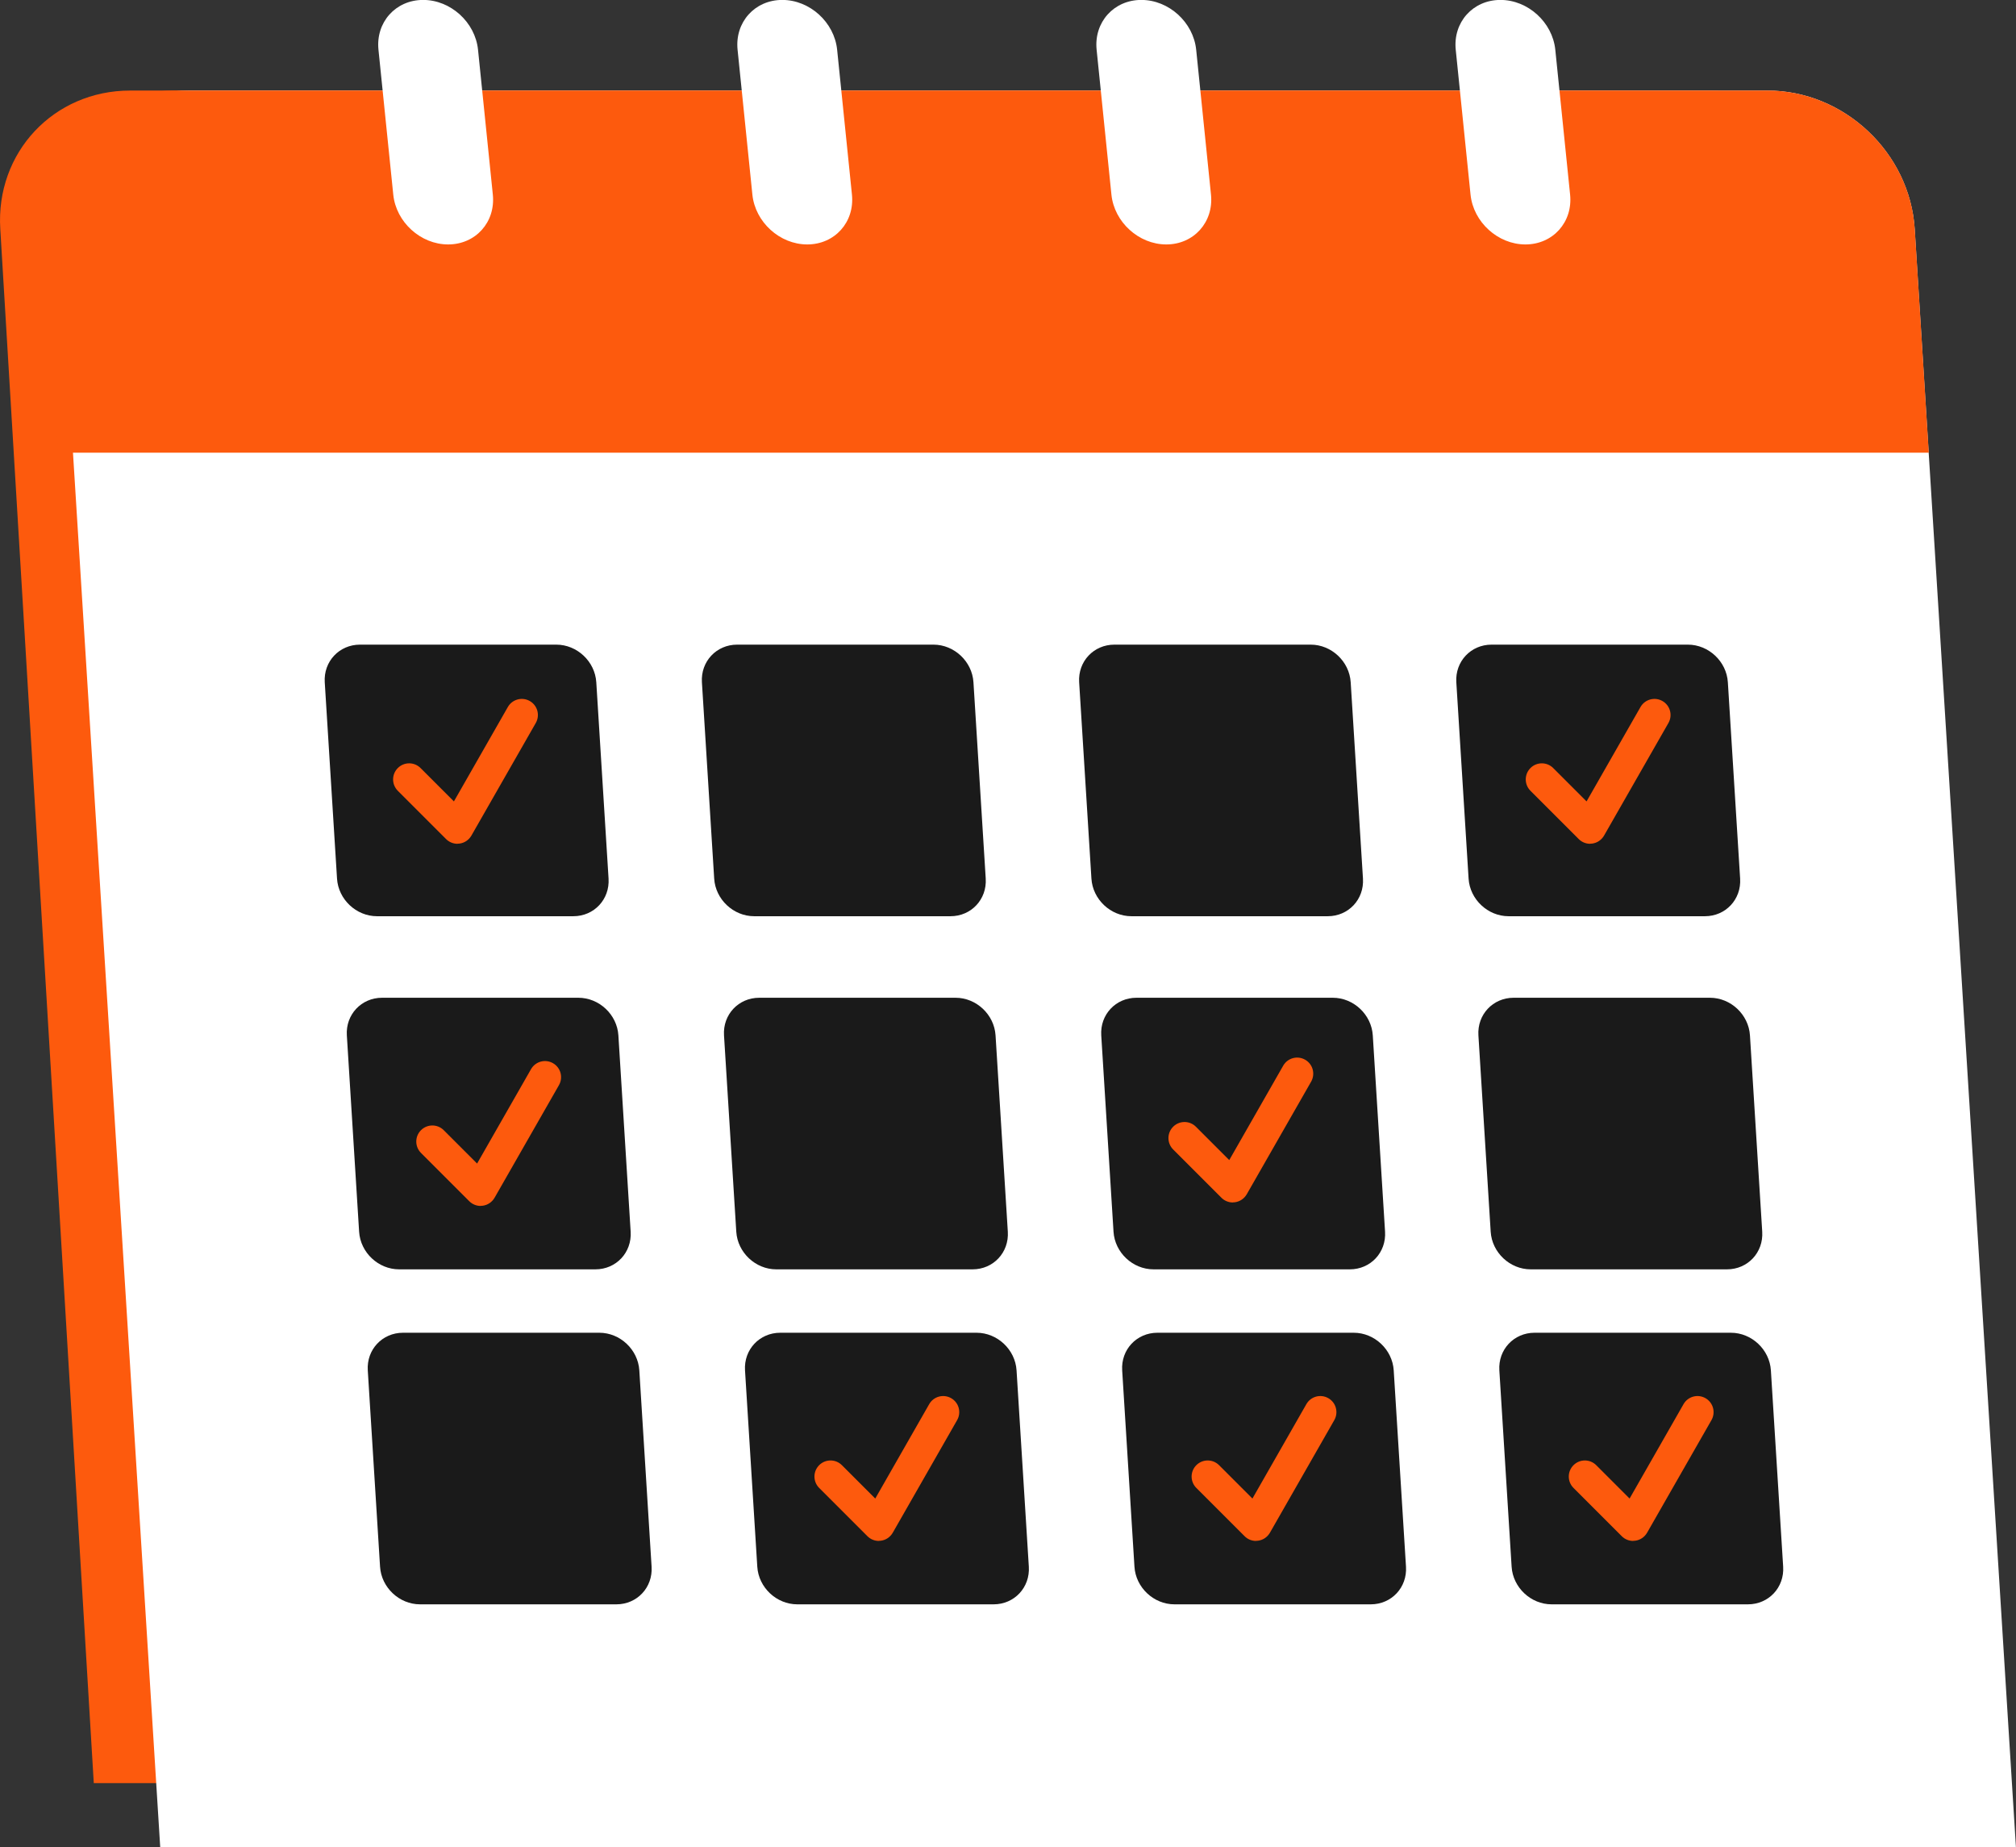
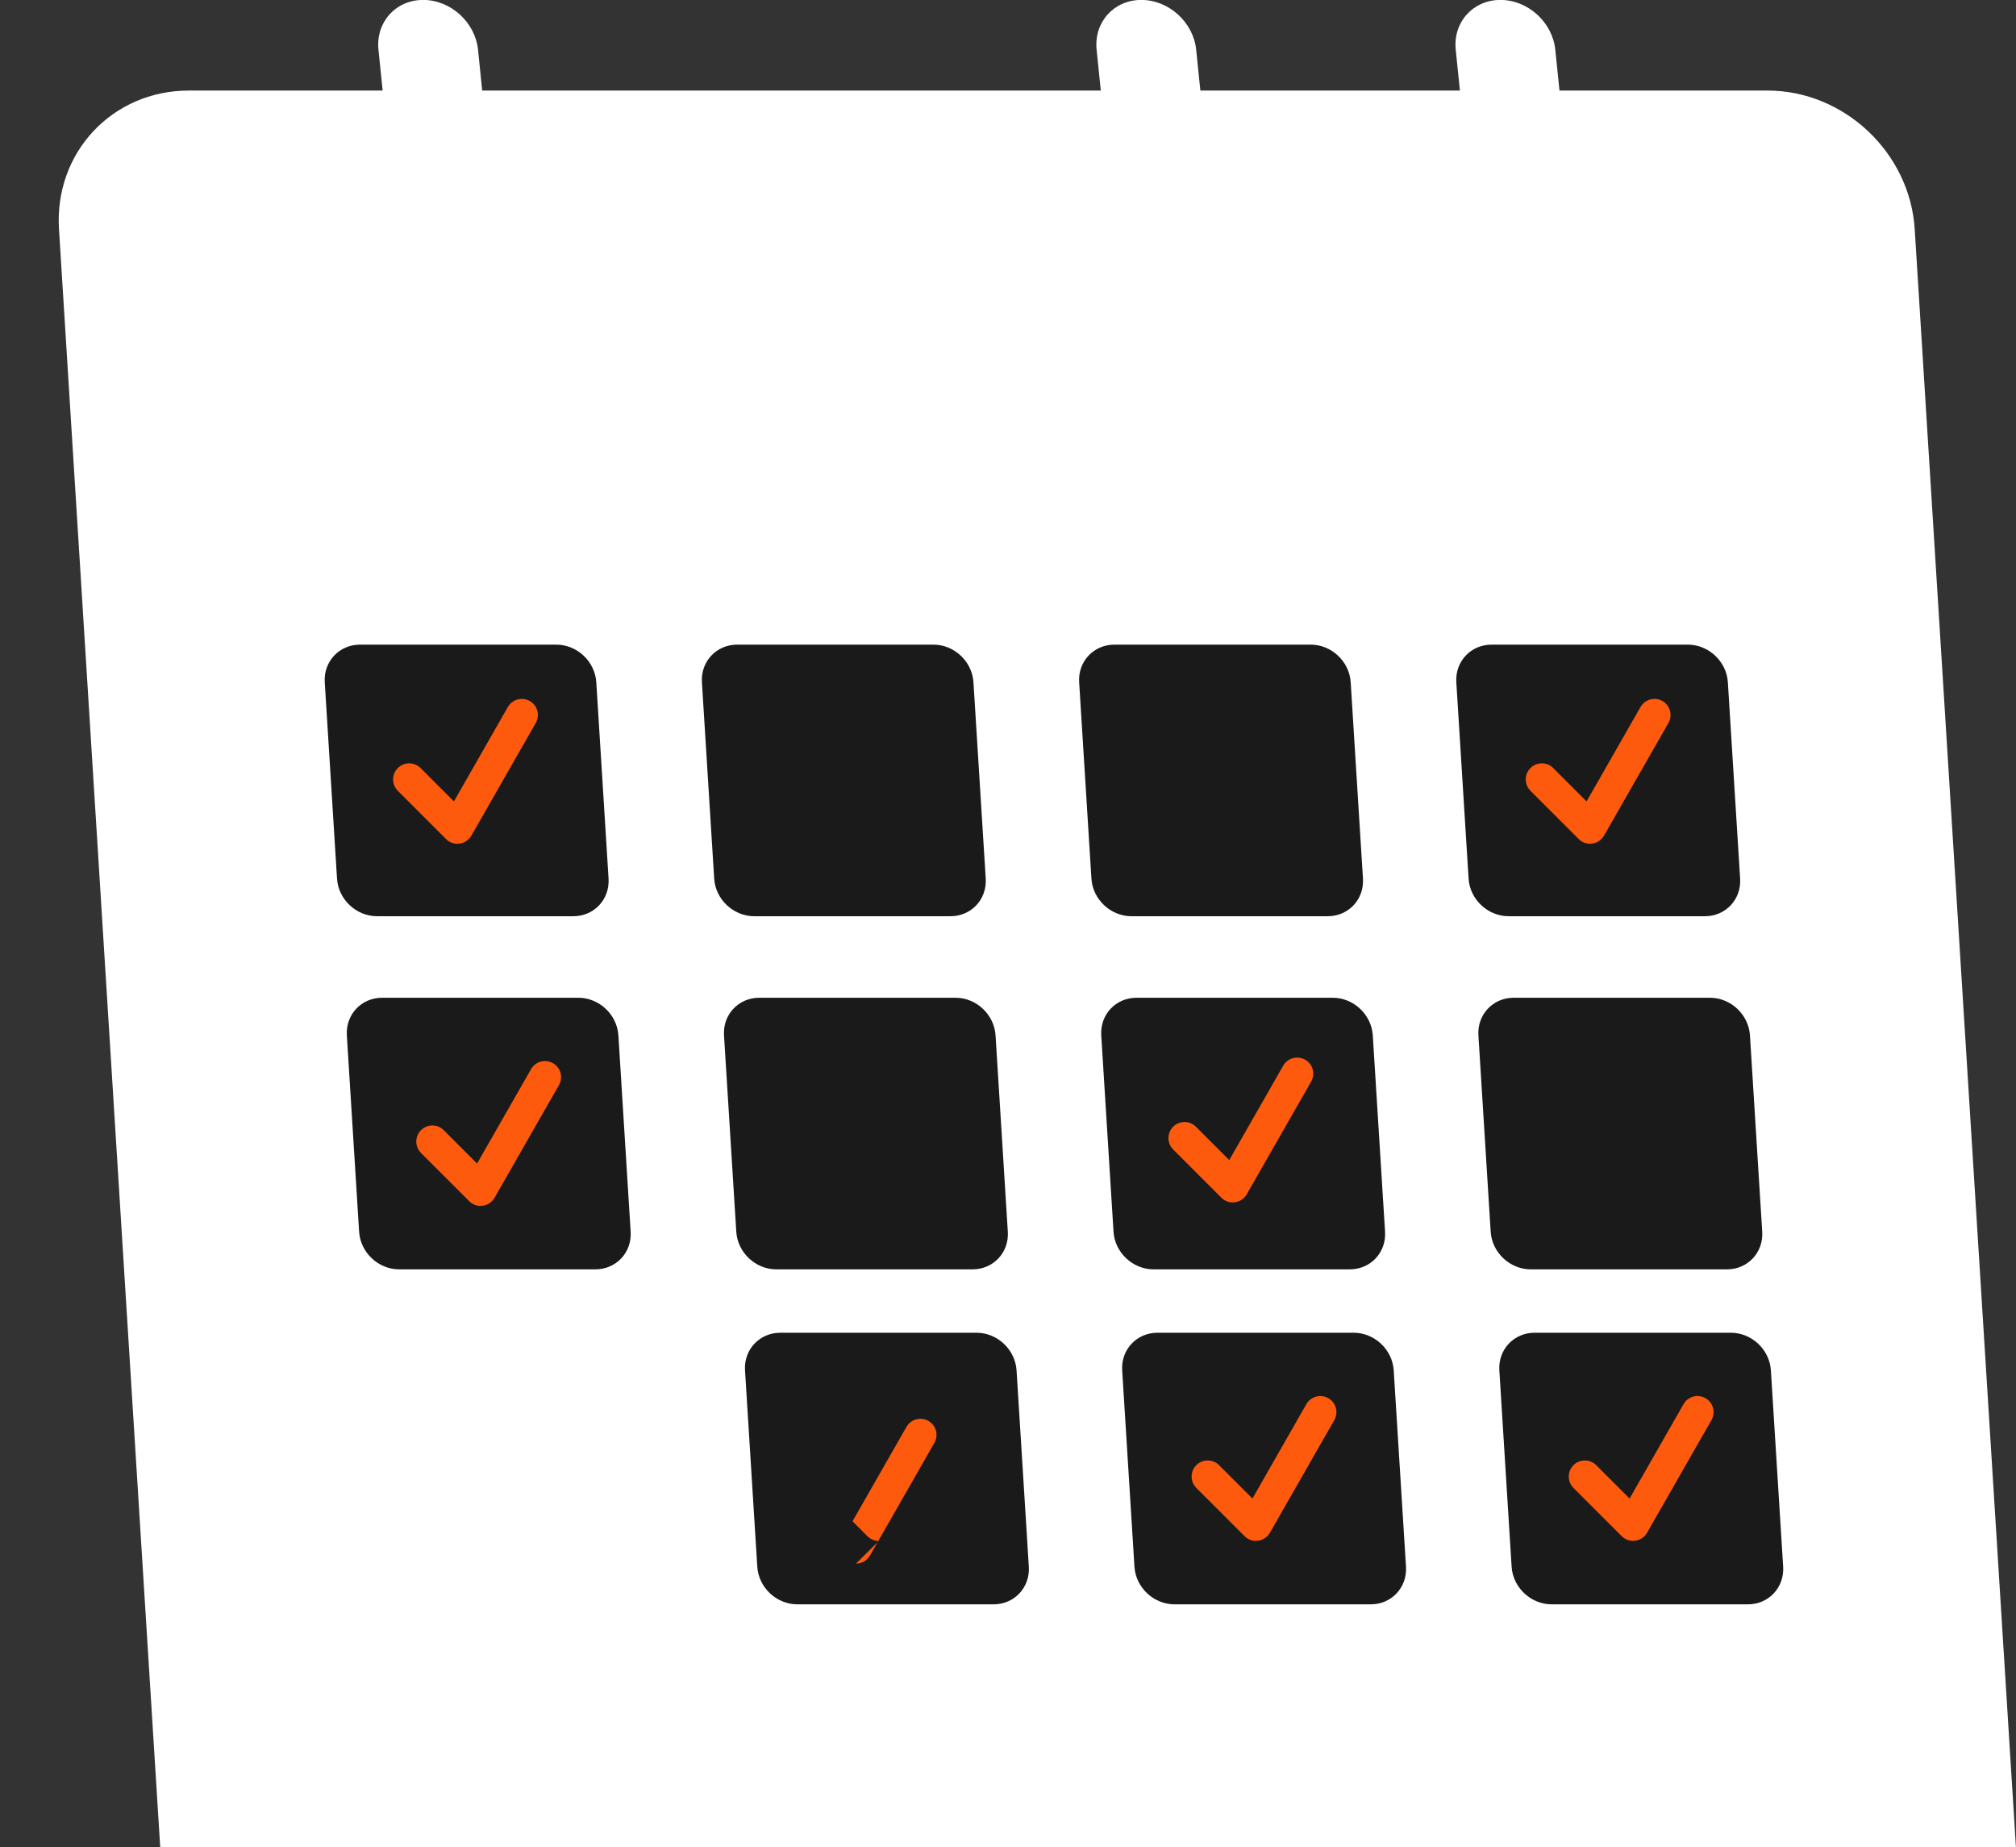
<svg xmlns="http://www.w3.org/2000/svg" id="Layer_2" data-name="Layer 2" viewBox="0 0 279.23 255.78">
  <rect x="0" y="0" width="279.23" height="255.78" fill="#333333" stroke="none" />
  <defs>
    <style>      .cls-1 {        fill: #fd5a0d;      }      .cls-2 {        fill: #fff;      }      .cls-3 {        fill: #1a1a1a;      }    </style>
  </defs>
  <g id="Layer_1-2" data-name="Layer 1">
    <g>
-       <path class="cls-1" d="M270.03,246.93H12.99L.04,31.73C-.63,21.13,7.43,12.54,18.03,12.54h218.65c10.6,0,19.73,8.59,20.39,19.19l12.95,215.19Z" />
      <path class="cls-2" d="M279.23,255.78H22.19L8.17,31.73c-.66-10.6,7.39-19.19,17.99-19.19h218.65c10.6,0,19.73,8.59,20.39,19.19l14.02,224.05Z" />
      <path class="cls-3" d="M79.41,126.88h-27.19c-2.88,0-5.36-2.33-5.54-5.21l-1.7-27.19c-.18-2.88,2.01-5.21,4.88-5.21h27.19c2.88,0,5.36,2.33,5.54,5.21l1.7,27.19c.18,2.88-2.01,5.21-4.88,5.21Z" />
      <path class="cls-1" d="M63.37,116.85c-.59,0-1.16-.23-1.58-.65l-6.69-6.69c-.87-.87-.87-2.28,0-3.15s2.28-.87,3.15,0l4.62,4.62,7.47-13.07c.61-1.07,1.97-1.44,3.04-.83,1.07.61,1.44,1.97.83,3.04l-8.92,15.6c-.35.6-.95,1.01-1.64,1.1-.1.01-.2.02-.3.02Z" />
      <path class="cls-3" d="M236.14,126.88h-27.19c-2.88,0-5.36-2.33-5.54-5.21l-1.7-27.19c-.18-2.88,2.01-5.21,4.88-5.21h27.19c2.88,0,5.36,2.33,5.54,5.21l1.7,27.19c.18,2.88-2.01,5.21-4.88,5.21Z" />
      <path class="cls-1" d="M220.25,116.85c-.59,0-1.16-.23-1.58-.65l-6.69-6.69c-.87-.87-.87-2.28,0-3.15s2.28-.87,3.15,0l4.62,4.62,7.47-13.07c.61-1.07,1.97-1.44,3.04-.83,1.07.61,1.44,1.97.83,3.04l-8.92,15.6c-.35.6-.95,1.01-1.64,1.1-.1.01-.2.02-.3.02Z" />
      <path class="cls-3" d="M131.65,126.88h-27.19c-2.88,0-5.36-2.33-5.54-5.21l-1.7-27.19c-.18-2.88,2.01-5.21,4.88-5.21h27.19c2.88,0,5.36,2.33,5.54,5.21l1.7,27.19c.18,2.88-2.01,5.21-4.88,5.21Z" />
      <path class="cls-3" d="M183.9,126.88h-27.19c-2.88,0-5.36-2.33-5.54-5.21l-1.7-27.19c-.18-2.88,2.01-5.21,4.88-5.21h27.19c2.88,0,5.36,2.33,5.54,5.21l1.7,27.19c.18,2.88-2.01,5.21-4.88,5.21Z" />
      <path class="cls-3" d="M82.47,175.78h-27.19c-2.88,0-5.36-2.33-5.54-5.21l-1.7-27.19c-.18-2.88,2.01-5.21,4.88-5.21h27.19c2.88,0,5.36,2.33,5.54,5.21l1.7,27.19c.18,2.88-2.01,5.21-4.88,5.21Z" />
      <path class="cls-3" d="M134.71,175.78h-27.19c-2.88,0-5.36-2.33-5.54-5.21l-1.7-27.19c-.18-2.88,2.01-5.21,4.88-5.21h27.19c2.88,0,5.36,2.33,5.54,5.21l1.7,27.19c.18,2.88-2.01,5.21-4.88,5.21Z" />
      <path class="cls-3" d="M186.96,175.78h-27.19c-2.88,0-5.36-2.33-5.54-5.21l-1.7-27.19c-.18-2.88,2.01-5.21,4.88-5.21h27.19c2.88,0,5.36,2.33,5.54,5.21l1.7,27.19c.18,2.88-2.01,5.21-4.88,5.21Z" />
      <path class="cls-1" d="M170.76,166.52c-.59,0-1.16-.23-1.58-.65l-6.69-6.69c-.87-.87-.87-2.28,0-3.15.87-.87,2.28-.87,3.15,0l4.62,4.62,7.47-13.07c.61-1.07,1.97-1.44,3.04-.83,1.07.61,1.44,1.97.83,3.04l-8.92,15.6c-.35.6-.95,1.01-1.64,1.1-.1.01-.2.02-.3.02Z" />
      <path class="cls-3" d="M239.2,175.78h-27.19c-2.88,0-5.36-2.33-5.54-5.21l-1.7-27.19c-.18-2.88,2.01-5.21,4.88-5.21h27.19c2.88,0,5.36,2.33,5.54,5.21l1.7,27.19c.18,2.88-2.01,5.21-4.88,5.21Z" />
-       <path class="cls-3" d="M85.37,222.17h-27.19c-2.88,0-5.36-2.33-5.54-5.21l-1.7-27.19c-.18-2.88,2.01-5.21,4.88-5.21h27.19c2.88,0,5.36,2.33,5.54,5.21l1.7,27.19c.18,2.88-2.01,5.21-4.88,5.21Z" />
      <path class="cls-3" d="M137.62,222.17h-27.19c-2.88,0-5.36-2.33-5.54-5.21l-1.7-27.19c-.18-2.88,2.01-5.21,4.88-5.21h27.19c2.88,0,5.36,2.33,5.54,5.21l1.7,27.19c.18,2.88-2.01,5.21-4.88,5.21Z" />
      <path class="cls-3" d="M189.86,222.17h-27.19c-2.88,0-5.36-2.33-5.54-5.21l-1.7-27.19c-.18-2.88,2.01-5.21,4.88-5.21h27.19c2.88,0,5.36,2.33,5.54,5.21l1.7,27.19c.18,2.88-2.01,5.21-4.88,5.21Z" />
      <path class="cls-3" d="M242.1,222.17h-27.19c-2.88,0-5.36-2.33-5.54-5.21l-1.7-27.19c-.18-2.88,2.01-5.21,4.88-5.21h27.19c2.88,0,5.36,2.33,5.54,5.21l1.7,27.19c.18,2.88-2.01,5.21-4.88,5.21Z" />
-       <path class="cls-1" d="M265.21,31.73c-.66-10.6-9.79-19.19-20.39-19.19H24.09c-10.6,0-18.66,8.59-17.99,19.19l1.94,30.96h259.11l-1.94-30.96Z" />
      <path class="cls-2" d="M62.07,33.85h0c-3.81,0-7.21-3.09-7.6-6.9l-2.05-20.06c-.39-3.81,2.38-6.9,6.19-6.9h0c3.81,0,7.21,3.09,7.6,6.9l2.05,20.06c.39,3.81-2.38,6.9-6.19,6.9Z" />
-       <path class="cls-2" d="M111.81,33.85h0c-3.81,0-7.21-3.09-7.6-6.9l-2.05-20.06c-.39-3.81,2.38-6.9,6.19-6.9h0c3.81,0,7.21,3.09,7.6,6.9l2.05,20.06c.39,3.81-2.38,6.9-6.19,6.9Z" />
      <path class="cls-2" d="M161.54,33.85h0c-3.81,0-7.21-3.09-7.6-6.9l-2.05-20.06c-.39-3.81,2.38-6.9,6.19-6.9h0c3.81,0,7.21,3.09,7.6,6.9l2.05,20.06c.39,3.81-2.38,6.9-6.19,6.9Z" />
      <path class="cls-2" d="M211.28,33.85h0c-3.81,0-7.21-3.09-7.6-6.9l-2.05-20.06c-.39-3.81,2.38-6.9,6.19-6.9h0c3.81,0,7.21,3.09,7.6,6.9l2.05,20.06c.39,3.81-2.38,6.9-6.19,6.9Z" />
-       <path class="cls-1" d="M121.73,213.39c-.59,0-1.16-.23-1.58-.65l-6.69-6.69c-.87-.87-.87-2.28,0-3.15.87-.87,2.28-.87,3.15,0l4.62,4.62,7.47-13.07c.61-1.07,1.97-1.44,3.04-.83,1.07.61,1.44,1.97.83,3.04l-8.92,15.6c-.35.6-.95,1.01-1.64,1.1-.1.01-.2.02-.3.02Z" />
+       <path class="cls-1" d="M121.73,213.39c-.59,0-1.16-.23-1.58-.65l-6.69-6.69l4.62,4.62,7.47-13.07c.61-1.07,1.97-1.44,3.04-.83,1.07.61,1.44,1.97.83,3.04l-8.92,15.6c-.35.6-.95,1.01-1.64,1.1-.1.01-.2.02-.3.02Z" />
      <path class="cls-1" d="M173.97,213.39c-.59,0-1.16-.23-1.58-.65l-6.69-6.69c-.87-.87-.87-2.28,0-3.15.87-.87,2.28-.87,3.15,0l4.62,4.62,7.47-13.07c.61-1.07,1.97-1.44,3.04-.83,1.07.61,1.44,1.97.83,3.04l-8.92,15.6c-.35.6-.95,1.01-1.64,1.1-.1.01-.2.02-.3.02Z" />
      <path class="cls-1" d="M226.21,213.39c-.59,0-1.16-.23-1.58-.65l-6.69-6.69c-.87-.87-.87-2.28,0-3.15.87-.87,2.28-.87,3.15,0l4.62,4.62,7.47-13.07c.61-1.07,1.97-1.44,3.04-.83,1.07.61,1.44,1.97.83,3.04l-8.92,15.6c-.35.6-.95,1.01-1.64,1.1-.1.01-.2.02-.3.02Z" />
      <path class="cls-1" d="M66.58,167c-.59,0-1.16-.23-1.58-.65l-6.69-6.69c-.87-.87-.87-2.28,0-3.15s2.28-.87,3.15,0l4.62,4.62,7.47-13.07c.61-1.07,1.97-1.44,3.04-.83,1.07.61,1.44,1.97.83,3.04l-8.92,15.6c-.35.6-.95,1.01-1.64,1.1-.1.01-.2.02-.3.02Z" />
    </g>
  </g>
</svg>